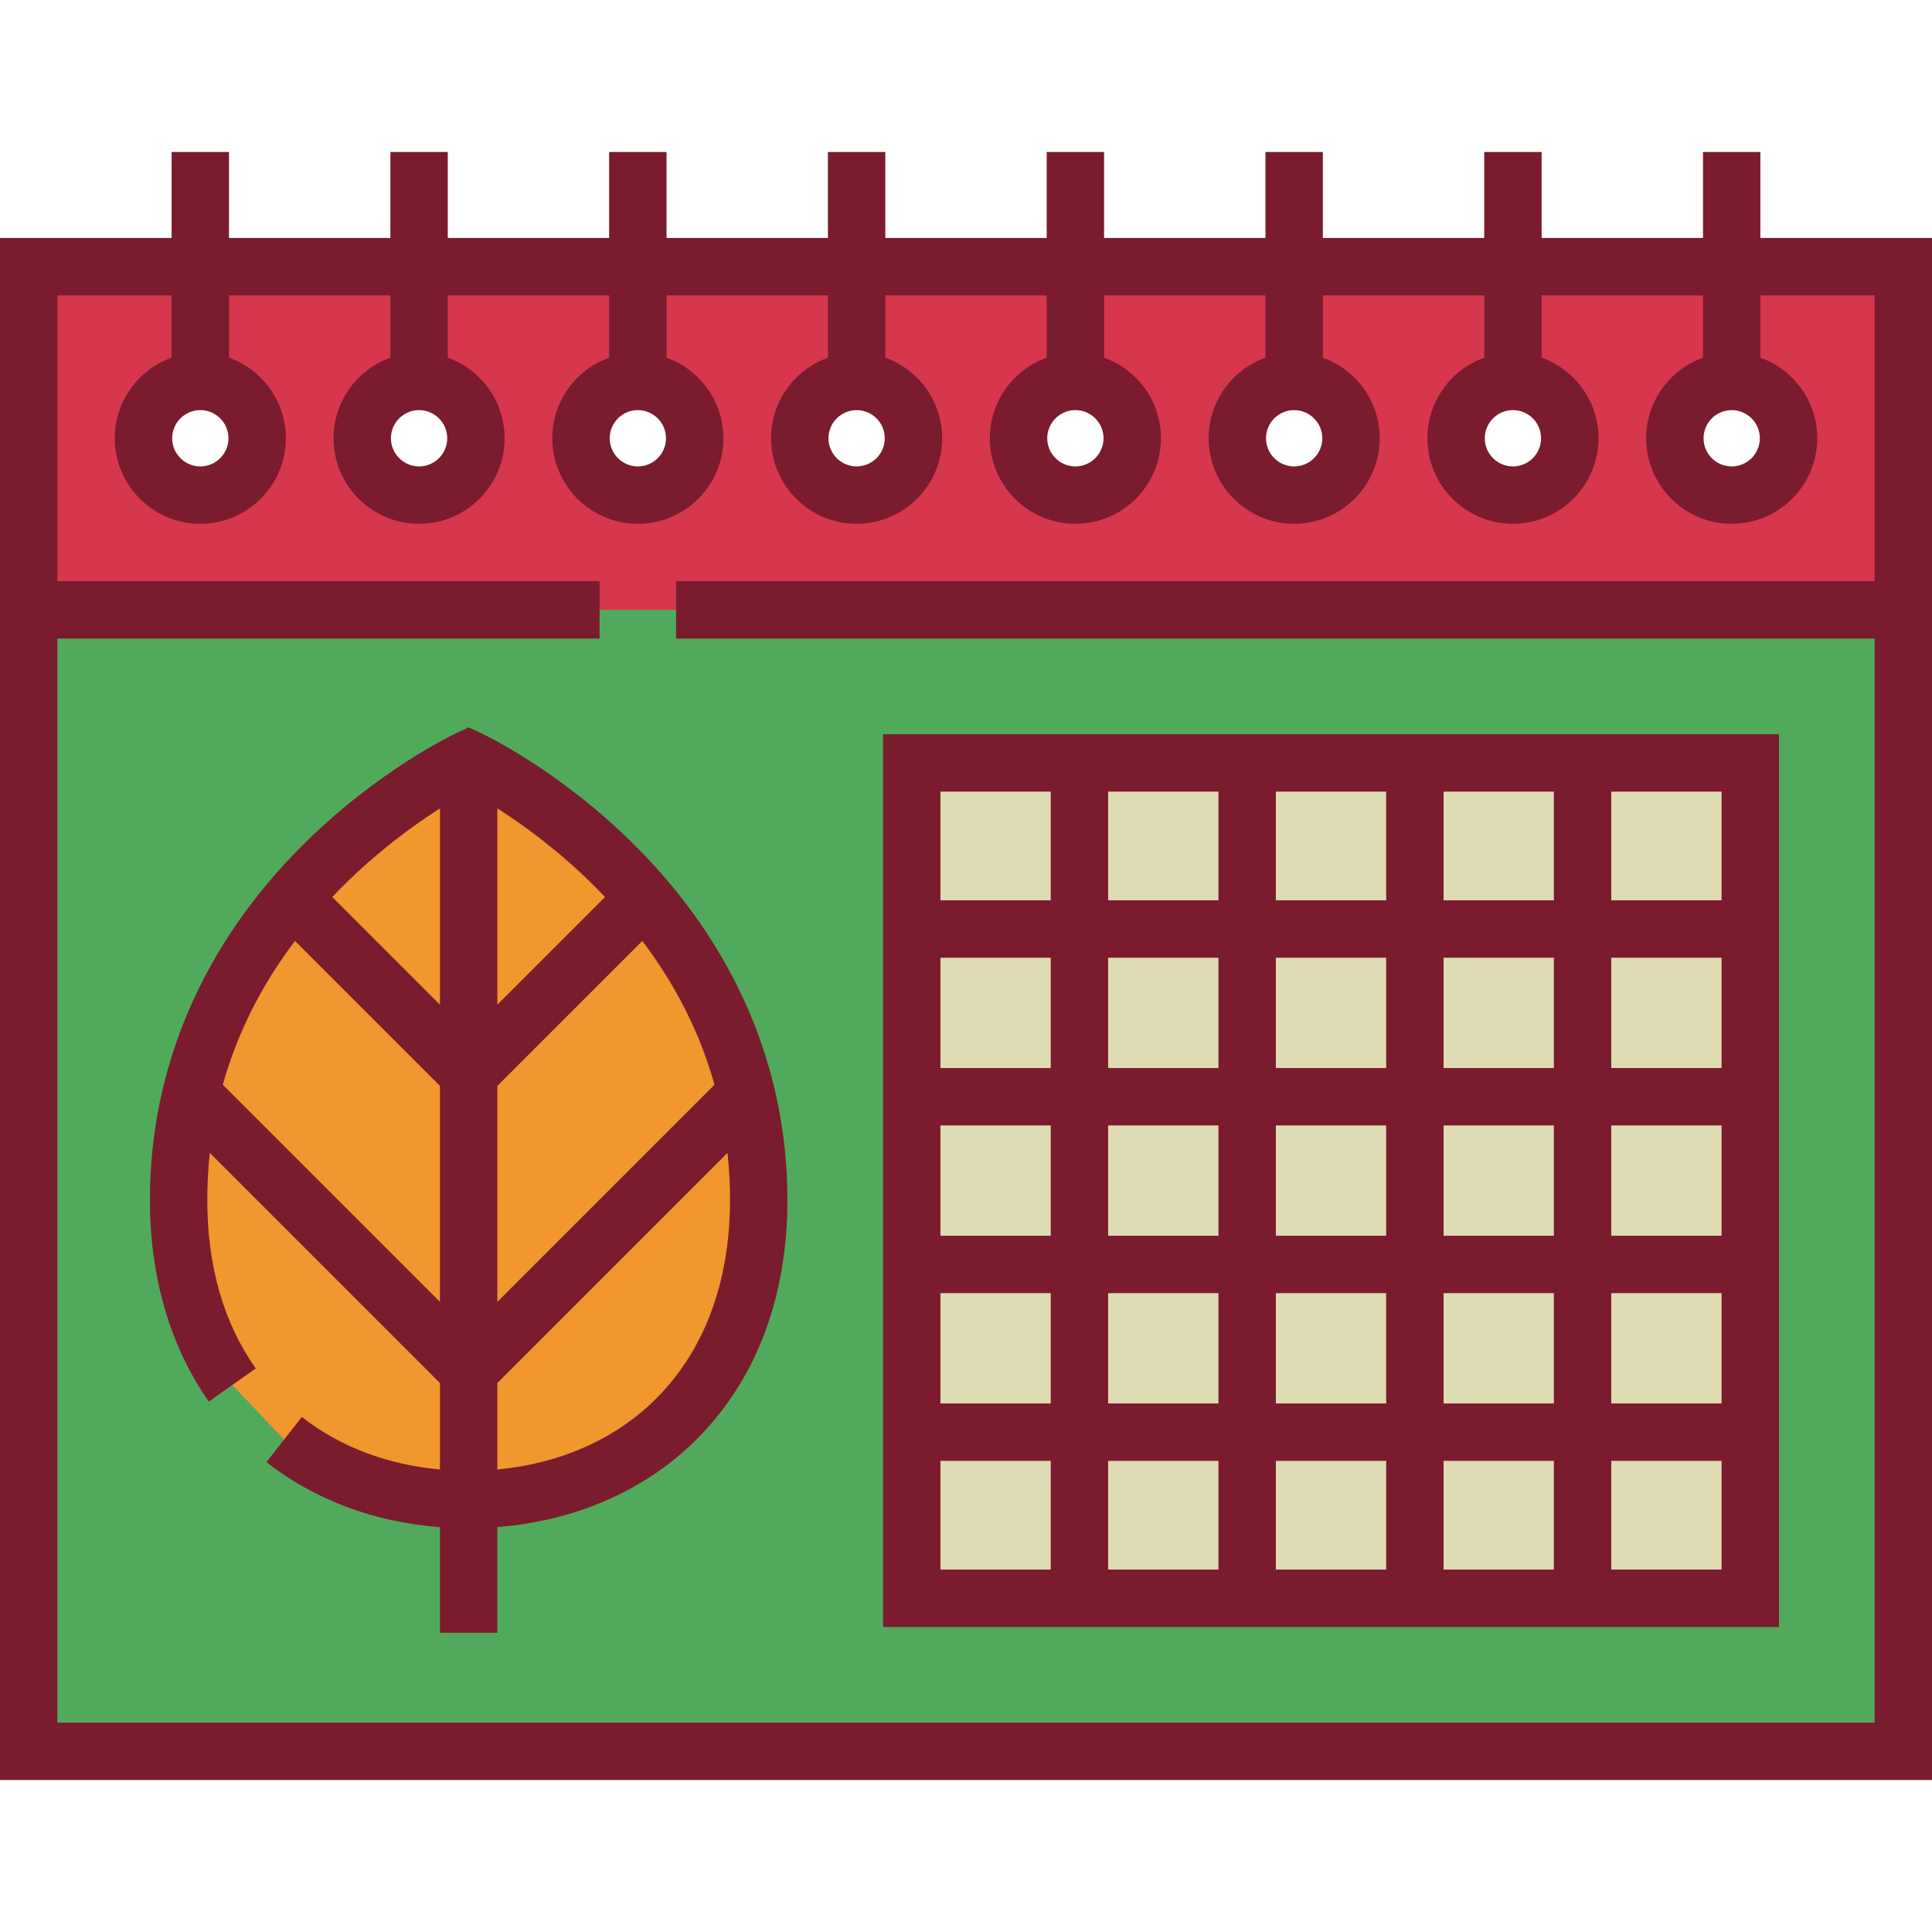
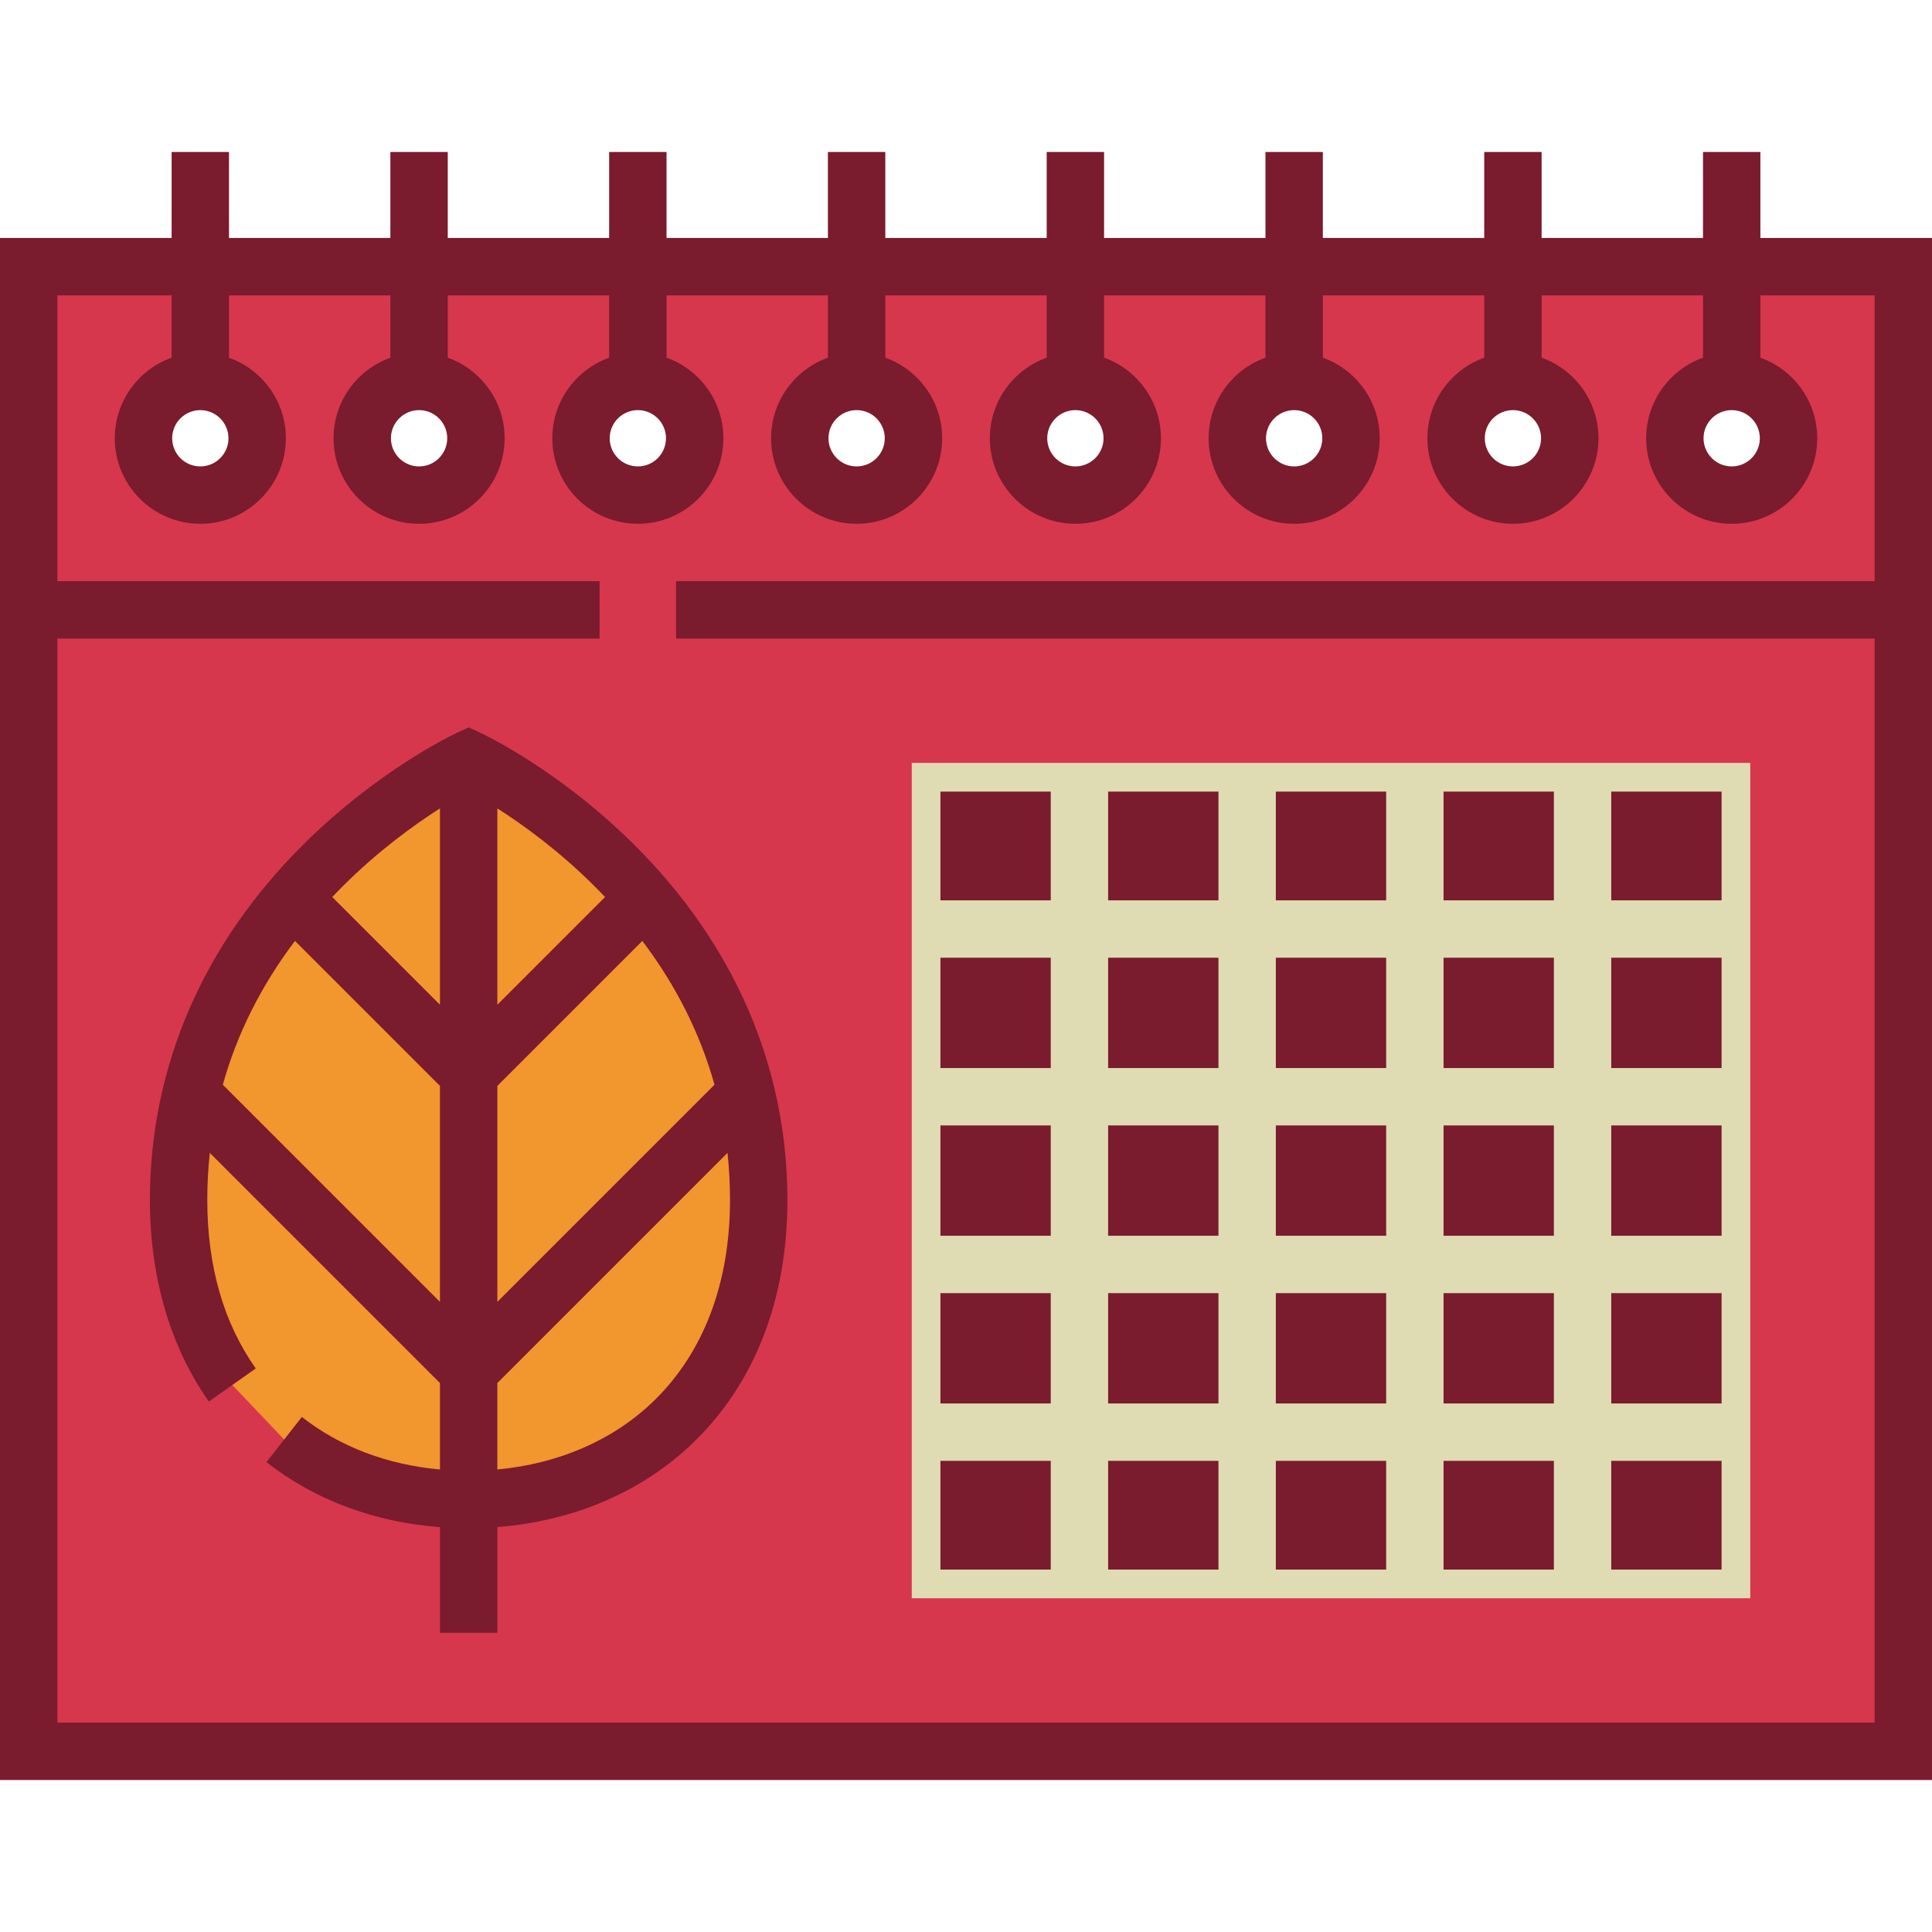
<svg xmlns="http://www.w3.org/2000/svg" version="1.1" id="Layer_1" x="0px" y="0px" viewBox="0 0 512 512" style="enable-background:new 0 0 512 512;" xml:space="preserve">
  <path style="fill:#D6374C;" d="M7.604,70.665v393.447h496.792V70.665H7.604z M53.084,131.209c-8.32,0-15.064-6.744-15.064-15.064  s6.744-15.064,15.064-15.064s15.064,6.744,15.064,15.064S61.404,131.209,53.084,131.209z M111.06,131.209  c-8.32,0-15.064-6.744-15.064-15.064s6.744-15.064,15.064-15.064s15.064,6.744,15.064,15.064S119.38,131.209,111.06,131.209z   M169.036,131.209c-8.32,0-15.064-6.744-15.064-15.064s6.744-15.064,15.064-15.064c8.32,0,15.064,6.744,15.064,15.064  S177.356,131.209,169.036,131.209z M227.012,131.209c-8.32,0-15.064-6.744-15.064-15.064s6.744-15.064,15.064-15.064  c8.32,0,15.064,6.744,15.064,15.064S235.331,131.209,227.012,131.209z M284.988,131.209c-8.32,0-15.064-6.744-15.064-15.064  s6.744-15.064,15.064-15.064s15.064,6.744,15.064,15.064S293.308,131.209,284.988,131.209z M342.964,131.209  c-8.32,0-15.064-6.744-15.064-15.064s6.744-15.064,15.064-15.064s15.064,6.744,15.064,15.064S351.284,131.209,342.964,131.209z   M400.94,131.209c-8.32,0-15.064-6.744-15.064-15.064s6.744-15.064,15.064-15.064c8.32,0,15.064,6.744,15.064,15.064  S409.259,131.209,400.94,131.209z M458.916,131.209c-8.32,0-15.064-6.744-15.064-15.064s6.744-15.064,15.064-15.064  s15.064,6.744,15.064,15.064S467.236,131.209,458.916,131.209z" />
-   <rect x="7.604" y="161.62" style="fill:#51AA5B;" width="496.792" height="302.486" />
  <path style="fill:#F2962E;" d="M75.303,381.491c13.288,10.413,30.323,15.893,48.895,15.893c42.453,0,76.869-28.629,76.869-79.367  c0-81.082-76.869-116.867-76.869-116.867s-76.869,35.785-76.869,116.867c0,19.859,5.272,36.33,14.235,49.023L75.303,381.491z" />
  <rect x="241.623" y="202.174" style="fill:#DFDBB2;" width="222.218" height="221.377" />
  <g>
    <path style="fill:#7A1B2E;" d="M466.52,63.061V40.284h-15.208v22.777h-42.769V40.284h-15.208v22.777h-42.768V40.284H335.36v22.777   h-42.769V40.284h-15.208v22.777h-42.769V40.284h-15.208v22.777h-42.769V40.284H161.43v22.777h-42.768V40.284h-15.208v22.777H60.688   V40.284H45.48v22.777H0v90.96v317.695h512V154.021v-90.96H466.52z M496.792,169.229v287.28H15.208v-287.28h143.69v-15.208H15.208   V78.269H45.48v16.524c-8.769,3.133-15.064,11.52-15.064,21.352c0,12.499,10.169,22.668,22.668,22.668s22.668-10.169,22.668-22.668   c0-9.832-6.295-18.219-15.064-21.351V78.269h42.769v16.524c-8.77,3.133-15.064,11.519-15.064,21.351   c0,12.499,10.169,22.668,22.668,22.668s22.668-10.169,22.668-22.668c0-9.832-6.295-18.219-15.064-21.351V78.269h42.768v16.524   c-8.769,3.133-15.063,11.518-15.063,21.351c0,12.499,10.168,22.668,22.667,22.668s22.668-10.169,22.668-22.668   c0-9.832-6.295-18.219-15.064-21.351V78.269h42.769v16.524c-8.77,3.133-15.064,11.519-15.064,21.351   c0,12.499,10.169,22.668,22.668,22.668s22.668-10.169,22.668-22.668c0-9.832-6.295-18.219-15.064-21.351V78.269h42.769v16.524   c-8.77,3.133-15.064,11.519-15.064,21.351c0,12.499,10.169,22.668,22.668,22.668c12.499,0,22.668-10.169,22.668-22.668   c0-9.832-6.294-18.219-15.064-21.351V78.269h42.769v16.524c-8.77,3.133-15.064,11.519-15.064,21.351   c0,12.499,10.169,22.668,22.668,22.668c12.499,0,22.667-10.169,22.667-22.668c0-9.832-6.294-18.219-15.063-21.351V78.269h42.768   v16.524c-8.77,3.133-15.064,11.519-15.064,21.351c0,12.499,10.169,22.668,22.669,22.668c12.499,0,22.667-10.169,22.667-22.668   c0-9.832-6.294-18.219-15.064-21.352V78.269h42.769v16.524c-8.77,3.133-15.064,11.519-15.064,21.351   c0,12.499,10.169,22.668,22.668,22.668c12.499,0,22.666-10.168,22.666-22.667c0-9.832-6.294-18.219-15.064-21.351V78.269h30.272   v75.752H179.175v15.208L496.792,169.229L496.792,169.229z M60.545,116.145c0,4.114-3.347,7.46-7.46,7.46s-7.461-3.347-7.461-7.46   s3.347-7.459,7.46-7.459S60.545,112.032,60.545,116.145z M118.52,116.145c0,4.114-3.347,7.46-7.46,7.46s-7.46-3.347-7.46-7.46   s3.347-7.459,7.46-7.459S118.52,112.032,118.52,116.145z M176.496,116.145c0,4.114-3.347,7.46-7.46,7.46   c-4.113,0-7.459-3.347-7.459-7.46s3.347-7.459,7.459-7.459C173.149,108.685,176.496,112.032,176.496,116.145z M234.473,116.145   c0,4.114-3.347,7.46-7.46,7.46c-4.113,0-7.46-3.347-7.46-7.46s3.347-7.459,7.46-7.459   C231.126,108.686,234.473,112.032,234.473,116.145z M292.448,116.145c0,4.114-3.347,7.46-7.46,7.46s-7.46-3.347-7.46-7.46   s3.347-7.459,7.46-7.459S292.448,112.032,292.448,116.145z M350.424,116.145c0,4.114-3.347,7.46-7.459,7.46   c-4.114,0-7.46-3.347-7.46-7.46s3.347-7.459,7.46-7.459C347.077,108.685,350.424,112.032,350.424,116.145z M408.4,116.145   c0,4.114-3.347,7.46-7.459,7.46c-4.114,0-7.461-3.347-7.461-7.46s3.348-7.459,7.461-7.459   C405.054,108.685,408.4,112.032,408.4,116.145z M466.376,116.145c0,4.114-3.347,7.46-7.46,7.46s-7.46-3.347-7.46-7.46   s3.347-7.459,7.46-7.459S466.376,112.032,466.376,116.145z" />
    <path style="fill:#7A1B2E;" d="M127.407,194.257l-3.209-1.494l-3.209,1.494c-0.834,0.388-20.651,9.735-40.583,29.526   c-26.613,26.425-40.68,59.012-40.68,94.234c0,20.462,5.403,38.93,15.626,53.41l12.424-8.772   c-8.52-12.068-12.842-27.087-12.842-44.637c0-4.229,0.227-8.393,0.664-12.495l60.996,60.995v22.91   c-13.951-1.259-26.491-6-36.6-13.922l-9.382,11.971c12.784,10.018,28.557,15.906,45.983,17.228v27.997h15.208v-28.02   c20.29-1.569,38.559-9.408,52.046-22.496c16.24-15.759,24.822-37.949,24.822-64.167c0-35.223-14.067-67.809-40.68-94.234   C148.058,203.991,128.241,194.644,127.407,194.257z M131.802,287.775l38.423-38.424c8.956,11.851,15.343,24.58,19.125,38.109   l-57.549,57.549V287.775z M160.344,237.723l-28.542,28.543v-52.034c6.967,4.447,16.445,11.314,25.832,20.701   C158.558,235.856,159.457,236.787,160.344,237.723z M116.594,214.231v52.035l-28.542-28.543c0.888-0.936,1.786-1.868,2.71-2.79   C100.149,225.545,109.628,218.677,116.594,214.231z M59.046,287.461c3.782-13.529,10.169-26.259,19.125-38.109l38.422,38.423   v57.233L59.046,287.461z M173.257,371.27c-10.663,10.348-25.18,16.658-41.455,18.155v-22.908l60.996-60.996   c0.438,4.103,0.664,8.267,0.664,12.495C193.462,340.027,186.475,358.442,173.257,371.27z" />
-     <path style="fill:#7A1B2E;" d="M471.446,194.575H234.016v236.587h237.429V194.575z M456.238,238.599h-29.237v-28.816h29.237   V238.599z M338.113,327.487v-29.237h29.237v29.237H338.113z M367.349,342.695v29.236h-29.237v-29.236H367.349z M322.905,327.487   h-29.236v-29.237h29.236V327.487z M338.113,283.043v-29.236h29.237v29.236H338.113z M382.557,298.251h29.236v29.237h-29.236   V298.251z M382.557,283.043v-29.236h29.236v29.236H382.557z M382.557,238.599v-28.816h29.236v28.816H382.557z M367.349,238.599   h-29.237v-28.816h29.237V238.599z M322.905,238.599h-29.236v-28.816h29.236V238.599z M322.905,253.807v29.236h-29.236v-29.236   H322.905z M278.461,283.043h-29.237v-29.236h29.237V283.043z M278.461,298.251v29.237h-29.237v-29.237H278.461z M278.461,342.695   v29.236h-29.237v-29.236H278.461z M293.669,342.695h29.236v29.236h-29.236V342.695z M322.905,387.139v28.815h-29.236v-28.815   H322.905z M338.113,387.139h29.237v28.815h-29.237V387.139z M382.557,387.139h29.236v28.815h-29.236V387.139z M382.557,371.931   v-29.236h29.236v29.236H382.557z M427.001,342.695h29.237v29.236h-29.237V342.695z M427.001,327.487v-29.237h29.237v29.237H427.001   z M427.001,283.043v-29.236h29.237v29.236H427.001z M278.461,209.783v28.816h-29.237v-28.816H278.461z M249.224,387.139h29.237   v28.815h-29.237L249.224,387.139L249.224,387.139z M427.001,415.954v-28.815h29.237v28.815H427.001z" />
+     <path style="fill:#7A1B2E;" d="M471.446,194.575H234.016h237.429V194.575z M456.238,238.599h-29.237v-28.816h29.237   V238.599z M338.113,327.487v-29.237h29.237v29.237H338.113z M367.349,342.695v29.236h-29.237v-29.236H367.349z M322.905,327.487   h-29.236v-29.237h29.236V327.487z M338.113,283.043v-29.236h29.237v29.236H338.113z M382.557,298.251h29.236v29.237h-29.236   V298.251z M382.557,283.043v-29.236h29.236v29.236H382.557z M382.557,238.599v-28.816h29.236v28.816H382.557z M367.349,238.599   h-29.237v-28.816h29.237V238.599z M322.905,238.599h-29.236v-28.816h29.236V238.599z M322.905,253.807v29.236h-29.236v-29.236   H322.905z M278.461,283.043h-29.237v-29.236h29.237V283.043z M278.461,298.251v29.237h-29.237v-29.237H278.461z M278.461,342.695   v29.236h-29.237v-29.236H278.461z M293.669,342.695h29.236v29.236h-29.236V342.695z M322.905,387.139v28.815h-29.236v-28.815   H322.905z M338.113,387.139h29.237v28.815h-29.237V387.139z M382.557,387.139h29.236v28.815h-29.236V387.139z M382.557,371.931   v-29.236h29.236v29.236H382.557z M427.001,342.695h29.237v29.236h-29.237V342.695z M427.001,327.487v-29.237h29.237v29.237H427.001   z M427.001,283.043v-29.236h29.237v29.236H427.001z M278.461,209.783v28.816h-29.237v-28.816H278.461z M249.224,387.139h29.237   v28.815h-29.237L249.224,387.139L249.224,387.139z M427.001,415.954v-28.815h29.237v28.815H427.001z" />
  </g>
  <g>
</g>
  <g>
</g>
  <g>
</g>
  <g>
</g>
  <g>
</g>
  <g>
</g>
  <g>
</g>
  <g>
</g>
  <g>
</g>
  <g>
</g>
  <g>
</g>
  <g>
</g>
  <g>
</g>
  <g>
</g>
  <g>
</g>
</svg>